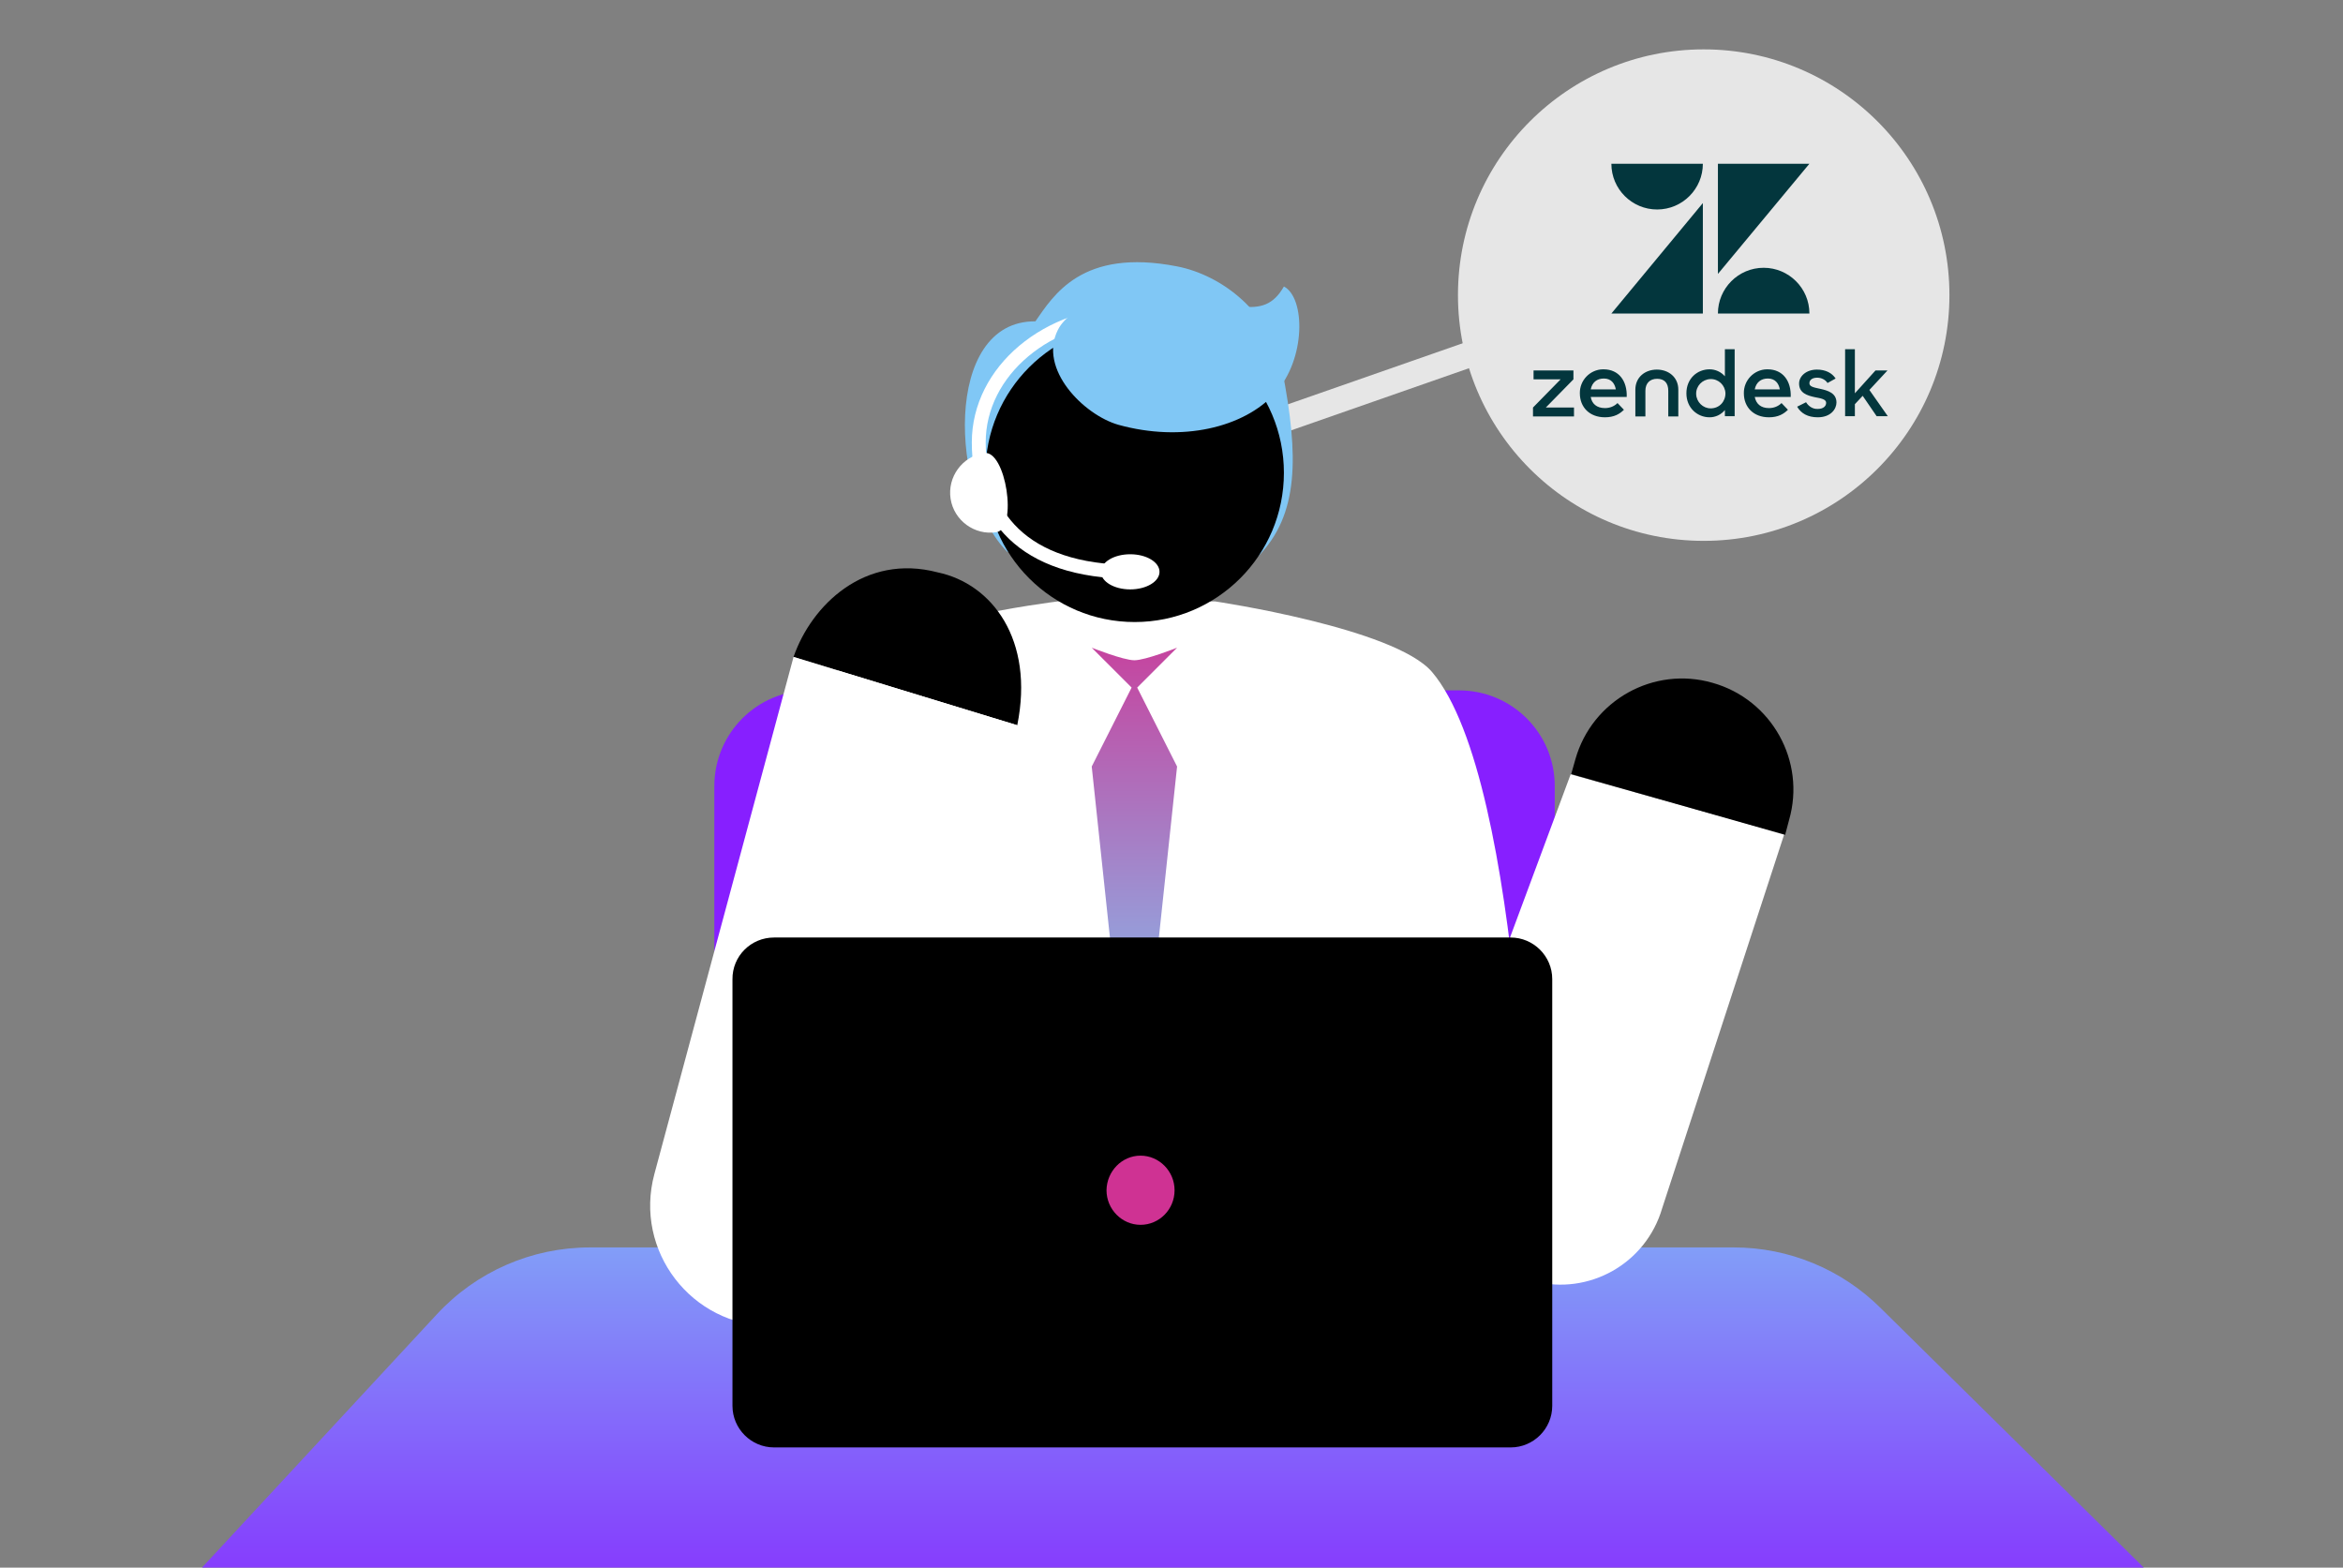
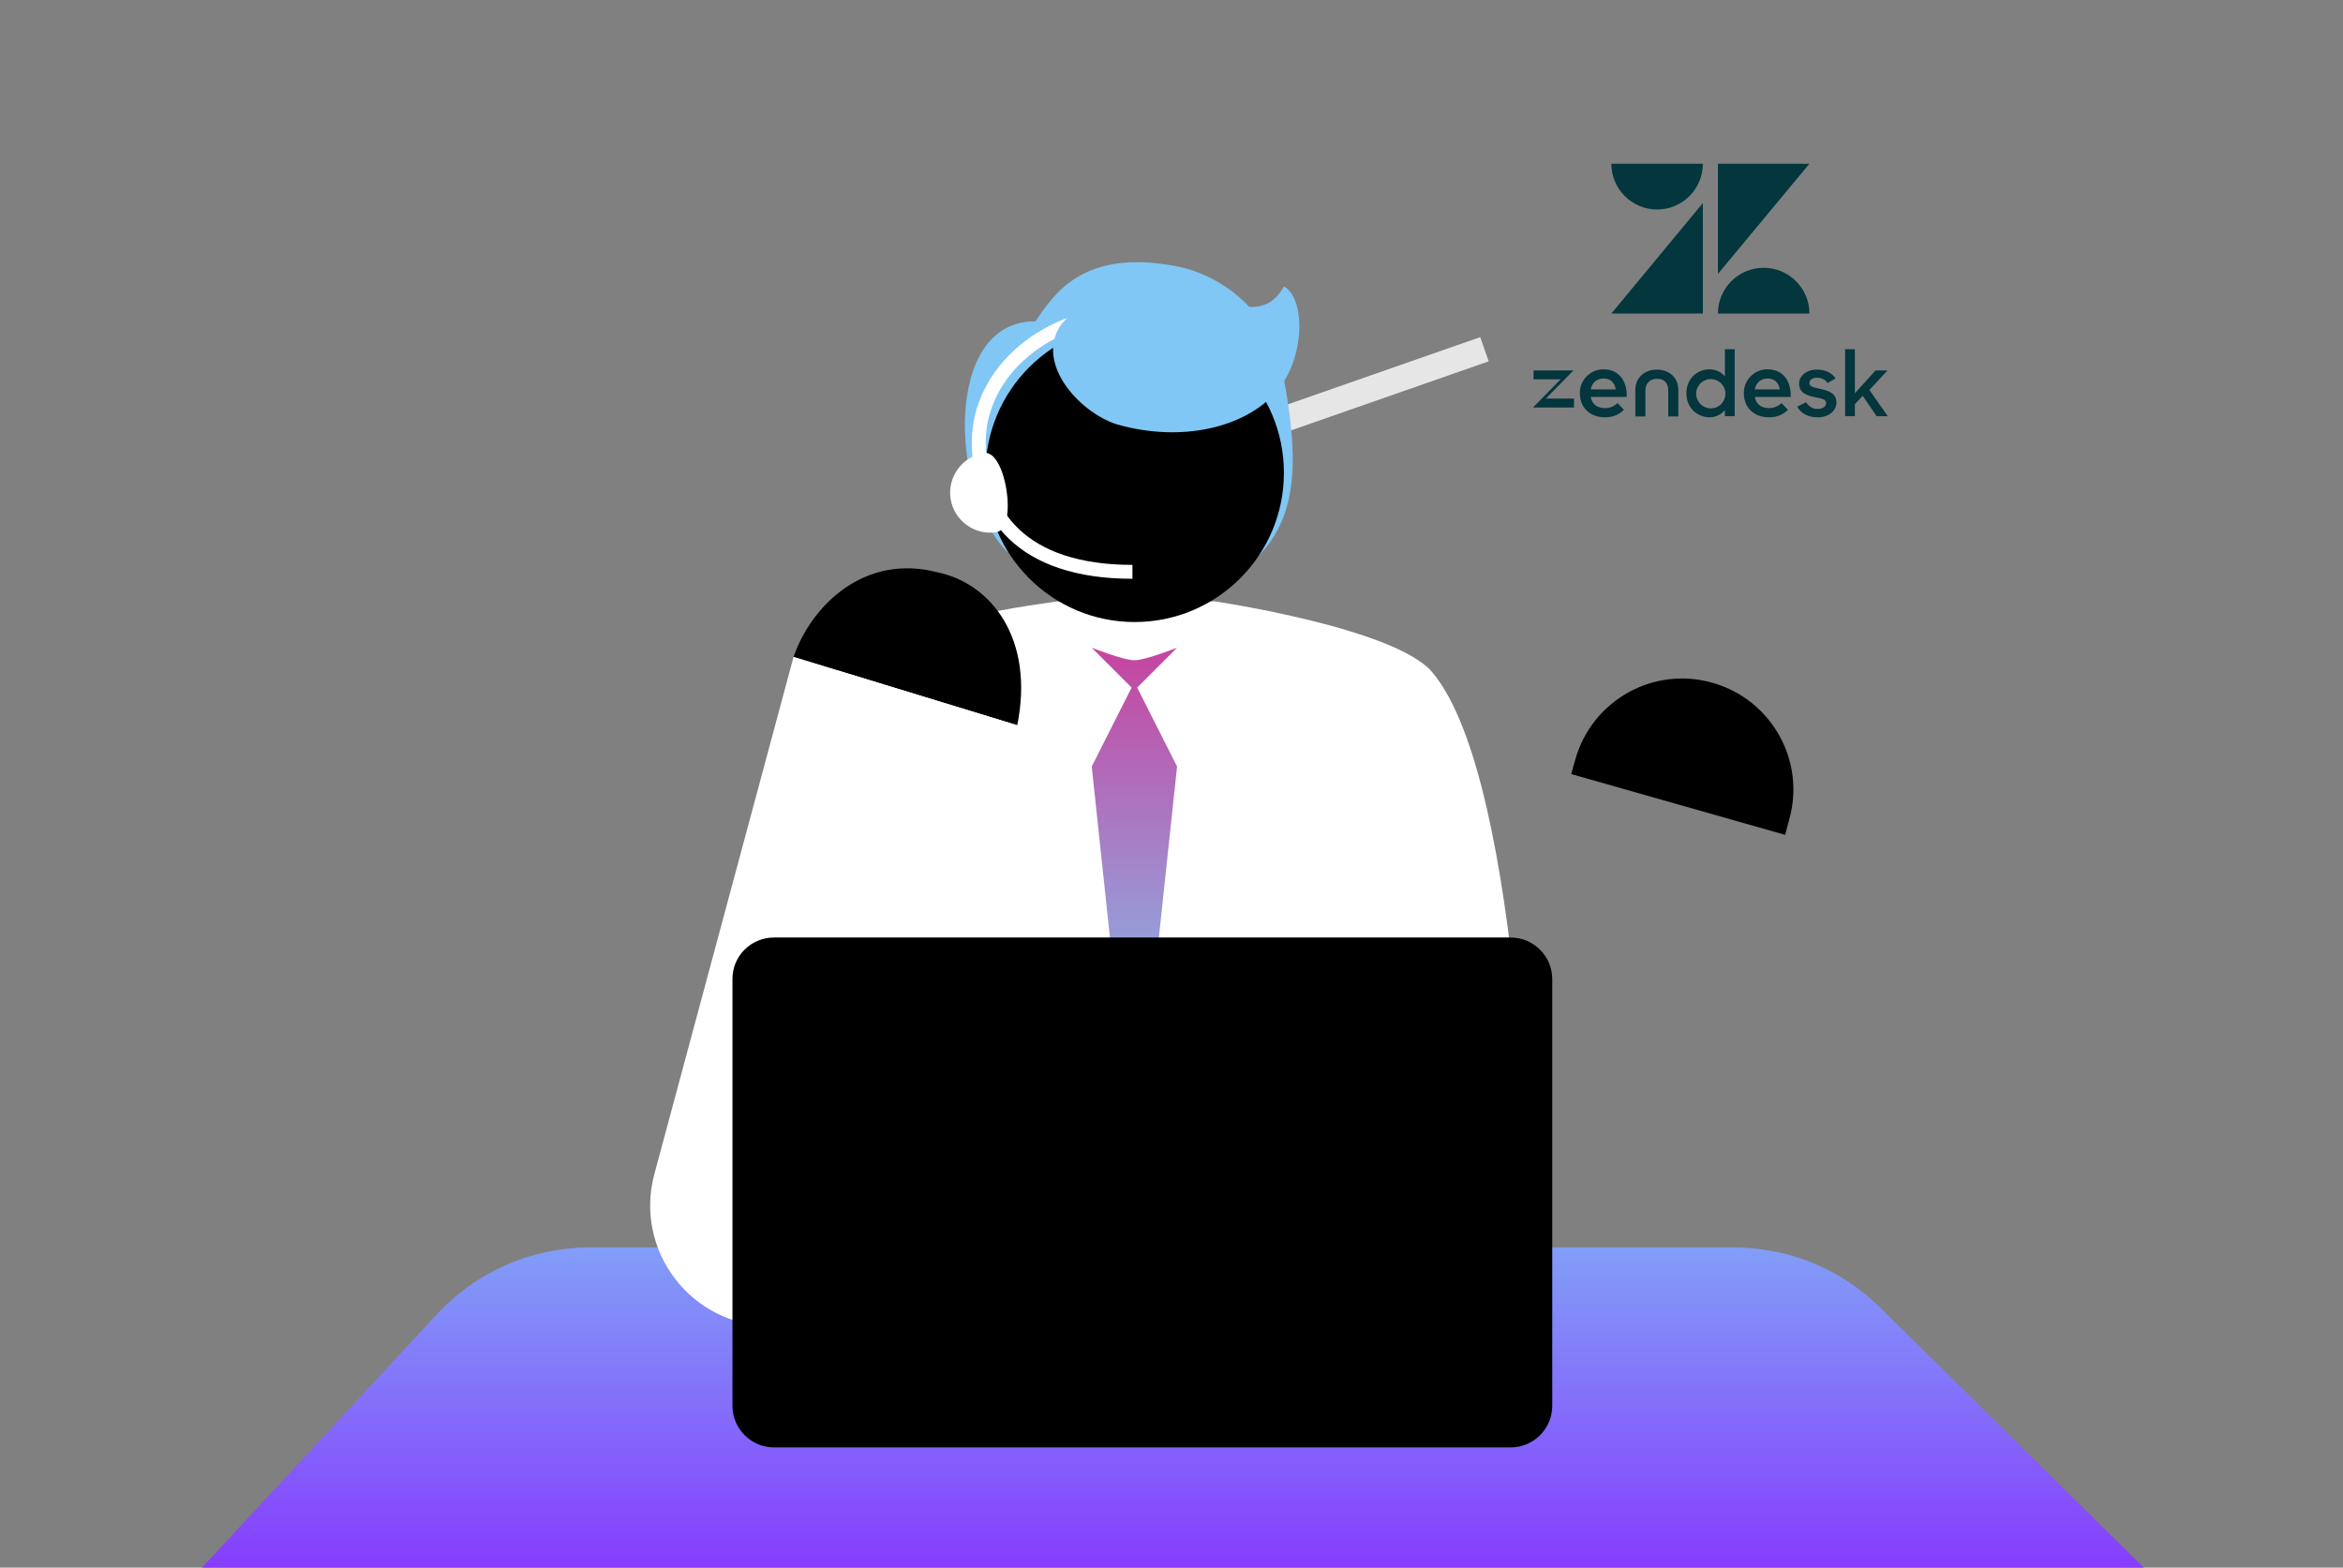
<svg xmlns="http://www.w3.org/2000/svg" version="1.1" id="Layer_1" x="0px" y="0px" viewBox="0 0 840 562" style="enable-background:new 0 0 840 562;" xml:space="preserve">
  <rect x="0" y="0" width="840" height="562" fill="#808080" stroke="none" />
  <style type="text/css">
	.st0{fill:none;stroke:#E6E6E6;stroke-width:9.194;stroke-miterlimit:10;}
	.st1{fill:#E6E6E6;}
	.st2{fill-rule:evenodd;clip-rule:evenodd;fill:#80C7F5;}
	.st3{fill-rule:evenodd;clip-rule:evenodd;fill:#871FFF;}
	.st4{fill-rule:evenodd;clip-rule:evenodd;fill:url(#SVGID_1_);}
	.st5{fill-rule:evenodd;clip-rule:evenodd;fill:#FFFFFF;}
	.st6{fill-rule:evenodd;clip-rule:evenodd;}
	.st7{fill-rule:evenodd;clip-rule:evenodd;fill:url(#SVGID_00000178927936576443607550000014549426392414786969_);}
	.st8{fill-rule:evenodd;clip-rule:evenodd;fill:#CF3293;}
	.st9{fill-rule:evenodd;clip-rule:evenodd;fill:none;stroke:#FFFFFF;stroke-width:4.981;stroke-miterlimit:10;}
	.st10{fill:#03363D;}
</style>
  <line class="st0" x1="532.2" y1="125.2" x2="457.2" y2="151.4" />
-   <circle class="st1" cx="610.8" cy="105.8" r="88.1" />
  <path class="st2" d="M361.1,197.8c-20.3-20.3-23.3-82.9,10.1-82.6c6.4-9.1,16.5-26.4,50.8-19.7c15.9,3.1,33.7,16.3,37.8,37.7  c5.8,30.2,6,51.4-8.9,66.4l-46.1,9.2L361.1,197.8z" />
-   <path class="st3" d="M557.4,536.5H256.1V281.8c0-18.9,15.3-34.3,34.3-34.3h232.7c18.9,0,34.3,15.3,34.3,34.3V536.5z" />
  <linearGradient id="SVGID_1_" gradientUnits="userSpaceOnUse" x1="420.502" y1="397.922" x2="420.502" y2="597.824">
    <stop offset="0" style="stop-color:#80C7F5" />
    <stop offset="1" style="stop-color:#871FFF" />
  </linearGradient>
  <path class="st4" d="M674.4,469.1l94.2,92.9H72.4l0,0l84.1-90.7c14.2-15.4,34.1-24.1,55-24.1h410.1  C641.4,447.2,660.4,455.1,674.4,469.1z" />
  <path class="st5" d="M548.7,446.9H300.1c0,0-29.6-164.6,0-206c12.3-17.2,79.2-25.3,79.2-25.3h56.3c0,0,64.3,9.5,77.8,25.3  C546.8,280.2,548.7,446.9,548.7,446.9z" />
  <polyline class="st5" points="300.1,446.9 300.1,247.5 379.3,223 " />
  <circle class="st6" cx="406.8" cy="169.5" r="53.5" />
  <path class="st6" d="M364.7,260c6.2-30.6-9-50.7-28.5-54.8l0,0c-26.2-6.9-45.3,11.8-51.7,30.3L364.7,260z" />
  <path class="st5" d="M284.5,235.5l-49.9,185.4c-7.4,27.5,13.3,54.5,41.8,54.5h37.7L364.7,260L284.5,235.5z" />
-   <path class="st5" d="M563.1,277.6l-61.8,166.3l48.5,15.4c19.9,5.2,40.3-6.3,46.1-26.1L639.7,299L563.1,277.6z" />
  <linearGradient id="SVGID_00000067203819318304117620000008563417563856299183_" gradientUnits="userSpaceOnUse" x1="406.763" y1="210.964" x2="406.763" y2="386.951">
    <stop offset="0" style="stop-color:#CF3293" />
    <stop offset="1" style="stop-color:#80C7F5" />
  </linearGradient>
  <path style="fill-rule:evenodd;clip-rule:evenodd;fill:url(#SVGID_00000067203819318304117620000008563417563856299183_);" d="  M422,232.2c0,0-11.3,4.5-15.3,4.5c-4,0-15.3-4.5-15.3-4.5l14.3,14.3l-14.3,28.3l15.3,143.7L422,274.8l-14.3-28.3L422,232.2z" />
  <path class="st6" d="M277.5,336.1h264.1c8.2,0,14.9,6.7,14.9,14.9V504c0,8.2-6.7,14.9-14.9,14.9H277.5c-8.2,0-14.9-6.7-14.9-14.9  V351.1C262.5,342.8,269.2,336.1,277.5,336.1L277.5,336.1z" />
-   <path class="st8" d="M408.9,414.3c6.7,0,12.2,5.6,12.2,12.4c0,6.9-5.5,12.4-12.2,12.4c-6.7,0-12.2-5.6-12.2-12.4  C396.8,419.9,402.2,414.3,408.9,414.3L408.9,414.3z" />
  <path class="st6" d="M640,299.3l-76.7-21.8l1.5-5.3c6-21.2,28.1-33.5,49.2-27.4l0,0c21.2,6,33.5,28.1,27.4,49.2L640,299.3z" />
  <path class="st5" d="M357.2,190.8c-7.8,1.2-15.2-4.2-16.4-12c-1.2-7.8,4.2-15.2,12-16.4S365,189.6,357.2,190.8z" />
  <path class="st9" d="M406,112.3c-30.4,0-55.1,20.7-55.1,46.3S366.1,205,406,205" />
  <path class="st2" d="M457.1,141c-11.2,12.3-33.3,17.6-56.1,11.3c-12.4-3.5-28.9-20-21.7-34.1c4.8-9.5,23.8-14.4,33.9-13.3  c29,2.9,39.5,11.1,47.1-2.2C468,106.7,468.3,128.7,457.1,141z" />
-   <ellipse class="st5" cx="405.2" cy="205" rx="10.5" ry="6.3" />
-   <path class="st10" d="M610.5,72.8v39.6h-32.8L610.5,72.8z M610.5,58.7c0,9-7.3,16.4-16.4,16.4c-9,0-16.4-7.3-16.4-16.4H610.5z   M615.9,112.4c0-9,7.3-16.4,16.4-16.4c9,0,16.4,7.3,16.4,16.4H615.9z M615.9,98.2V58.7h32.8L615.9,98.2L615.9,98.2z M634.2,146.3  c1.7,0,3.3-0.6,4.5-1.8l2.3,2.4c-1.5,1.5-3.5,2.7-6.8,2.7c-5.5,0-9-3.6-9-8.6c-0.1-4.6,3.6-8.5,8.2-8.6c0.1,0,0.2,0,0.3,0  c5.5,0,8.5,4.2,8.3,9.9h-12.9C629.6,144.8,631.3,146.3,634.2,146.3 M638.1,139.6c-0.4-2.2-1.7-3.9-4.3-3.9c-2.5,0-4.2,1.4-4.7,3.9  H638.1L638.1,139.6z M549.6,146.1l9.9-10.1h-9.7v-3.2h14.3v3.2l-9.9,10.1h10.1v3.2h-14.7V146.1L549.6,146.1z M575.4,146.3  c1.7,0,3.3-0.6,4.5-1.8l2.3,2.4c-1.5,1.5-3.5,2.7-6.8,2.7c-5.5,0-9-3.6-9-8.6c-0.1-4.6,3.6-8.5,8.2-8.6c0.1,0,0.2,0,0.3,0  c5.5,0,8.5,4.2,8.3,9.9h-12.9C570.7,144.7,572.4,146.3,575.4,146.3 M579.3,139.6c-0.4-2.2-1.7-3.9-4.3-3.9c-2.5,0-4.2,1.4-4.7,3.9  H579.3L579.3,139.6z M604.6,141c0-5.3,3.9-8.6,8.3-8.6c2.1,0,4.1,0.9,5.5,2.5v-9.7h3.5v24h-3.5V147c-1.4,1.7-3.4,2.6-5.5,2.6  C608.6,149.6,604.6,146.3,604.6,141 M618.6,141c-0.1-2.9-2.5-5.2-5.4-5.1c-2.9,0.1-5.2,2.5-5.1,5.4c0.1,2.8,2.4,5.1,5.2,5.1  C616.4,146.4,618.6,144,618.6,141 M644.3,145.8l3.2-1.6c0.9,1.5,2.5,2.5,4.2,2.4c2,0,3-1,3-2.2c0-1.3-1.9-1.6-4-2  c-2.8-0.6-5.7-1.5-5.7-4.9c0-2.6,2.5-5,6.4-5c3.1,0,5.4,1.2,6.7,3.2l-2.9,1.6c-0.8-1.2-2.2-1.9-3.7-1.9c-1.9,0-2.8,0.9-2.8,2  c0,1.2,1.5,1.5,3.9,2c2.7,0.6,5.8,1.5,5.8,4.9c0,2.3-2,5.3-6.7,5.3C648.1,149.6,645.7,148.2,644.3,145.8 M667.8,141.9l-2.8,3v4.3  h-3.5v-24h3.5V141l7.4-8.2h4.3l-6.5,7l6.6,9.4h-4L667.8,141.9L667.8,141.9z M594,132.5c-4.2,0-7.7,2.7-7.7,7.2v9.6h3.6v-9.2  c0-2.7,1.6-4.3,4.2-4.3c2.7,0,4,1.6,4,4.3v9.2h3.6v-9.6C601.7,135.2,598.2,132.5,594,132.5" />
+   <path class="st10" d="M610.5,72.8v39.6h-32.8L610.5,72.8z M610.5,58.7c0,9-7.3,16.4-16.4,16.4c-9,0-16.4-7.3-16.4-16.4H610.5z   M615.9,112.4c0-9,7.3-16.4,16.4-16.4c9,0,16.4,7.3,16.4,16.4H615.9z M615.9,98.2V58.7h32.8L615.9,98.2L615.9,98.2z M634.2,146.3  c1.7,0,3.3-0.6,4.5-1.8l2.3,2.4c-1.5,1.5-3.5,2.7-6.8,2.7c-5.5,0-9-3.6-9-8.6c-0.1-4.6,3.6-8.5,8.2-8.6c0.1,0,0.2,0,0.3,0  c5.5,0,8.5,4.2,8.3,9.9h-12.9C629.6,144.8,631.3,146.3,634.2,146.3 M638.1,139.6c-0.4-2.2-1.7-3.9-4.3-3.9c-2.5,0-4.2,1.4-4.7,3.9  H638.1L638.1,139.6z M549.6,146.1l9.9-10.1h-9.7v-3.2h14.3l-9.9,10.1h10.1v3.2h-14.7V146.1L549.6,146.1z M575.4,146.3  c1.7,0,3.3-0.6,4.5-1.8l2.3,2.4c-1.5,1.5-3.5,2.7-6.8,2.7c-5.5,0-9-3.6-9-8.6c-0.1-4.6,3.6-8.5,8.2-8.6c0.1,0,0.2,0,0.3,0  c5.5,0,8.5,4.2,8.3,9.9h-12.9C570.7,144.7,572.4,146.3,575.4,146.3 M579.3,139.6c-0.4-2.2-1.7-3.9-4.3-3.9c-2.5,0-4.2,1.4-4.7,3.9  H579.3L579.3,139.6z M604.6,141c0-5.3,3.9-8.6,8.3-8.6c2.1,0,4.1,0.9,5.5,2.5v-9.7h3.5v24h-3.5V147c-1.4,1.7-3.4,2.6-5.5,2.6  C608.6,149.6,604.6,146.3,604.6,141 M618.6,141c-0.1-2.9-2.5-5.2-5.4-5.1c-2.9,0.1-5.2,2.5-5.1,5.4c0.1,2.8,2.4,5.1,5.2,5.1  C616.4,146.4,618.6,144,618.6,141 M644.3,145.8l3.2-1.6c0.9,1.5,2.5,2.5,4.2,2.4c2,0,3-1,3-2.2c0-1.3-1.9-1.6-4-2  c-2.8-0.6-5.7-1.5-5.7-4.9c0-2.6,2.5-5,6.4-5c3.1,0,5.4,1.2,6.7,3.2l-2.9,1.6c-0.8-1.2-2.2-1.9-3.7-1.9c-1.9,0-2.8,0.9-2.8,2  c0,1.2,1.5,1.5,3.9,2c2.7,0.6,5.8,1.5,5.8,4.9c0,2.3-2,5.3-6.7,5.3C648.1,149.6,645.7,148.2,644.3,145.8 M667.8,141.9l-2.8,3v4.3  h-3.5v-24h3.5V141l7.4-8.2h4.3l-6.5,7l6.6,9.4h-4L667.8,141.9L667.8,141.9z M594,132.5c-4.2,0-7.7,2.7-7.7,7.2v9.6h3.6v-9.2  c0-2.7,1.6-4.3,4.2-4.3c2.7,0,4,1.6,4,4.3v9.2h3.6v-9.6C601.7,135.2,598.2,132.5,594,132.5" />
</svg>